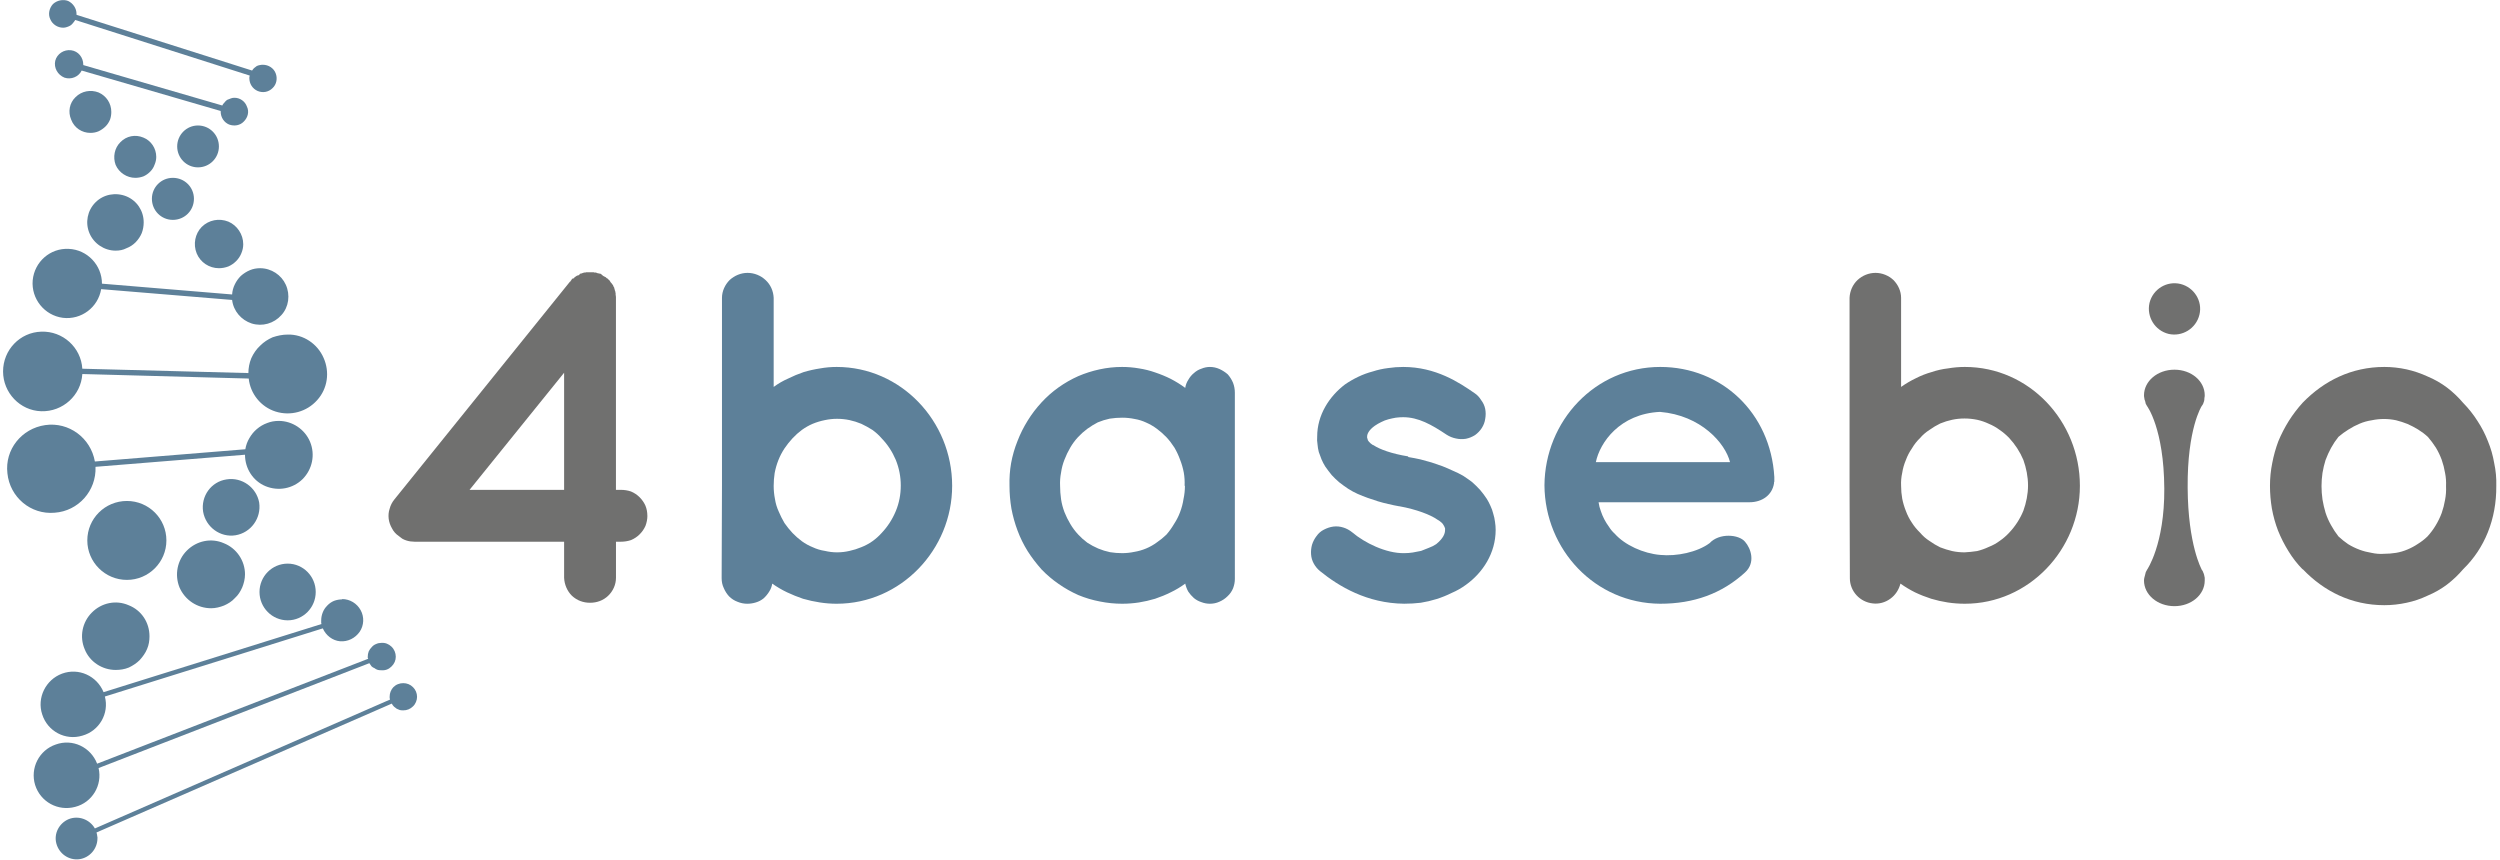
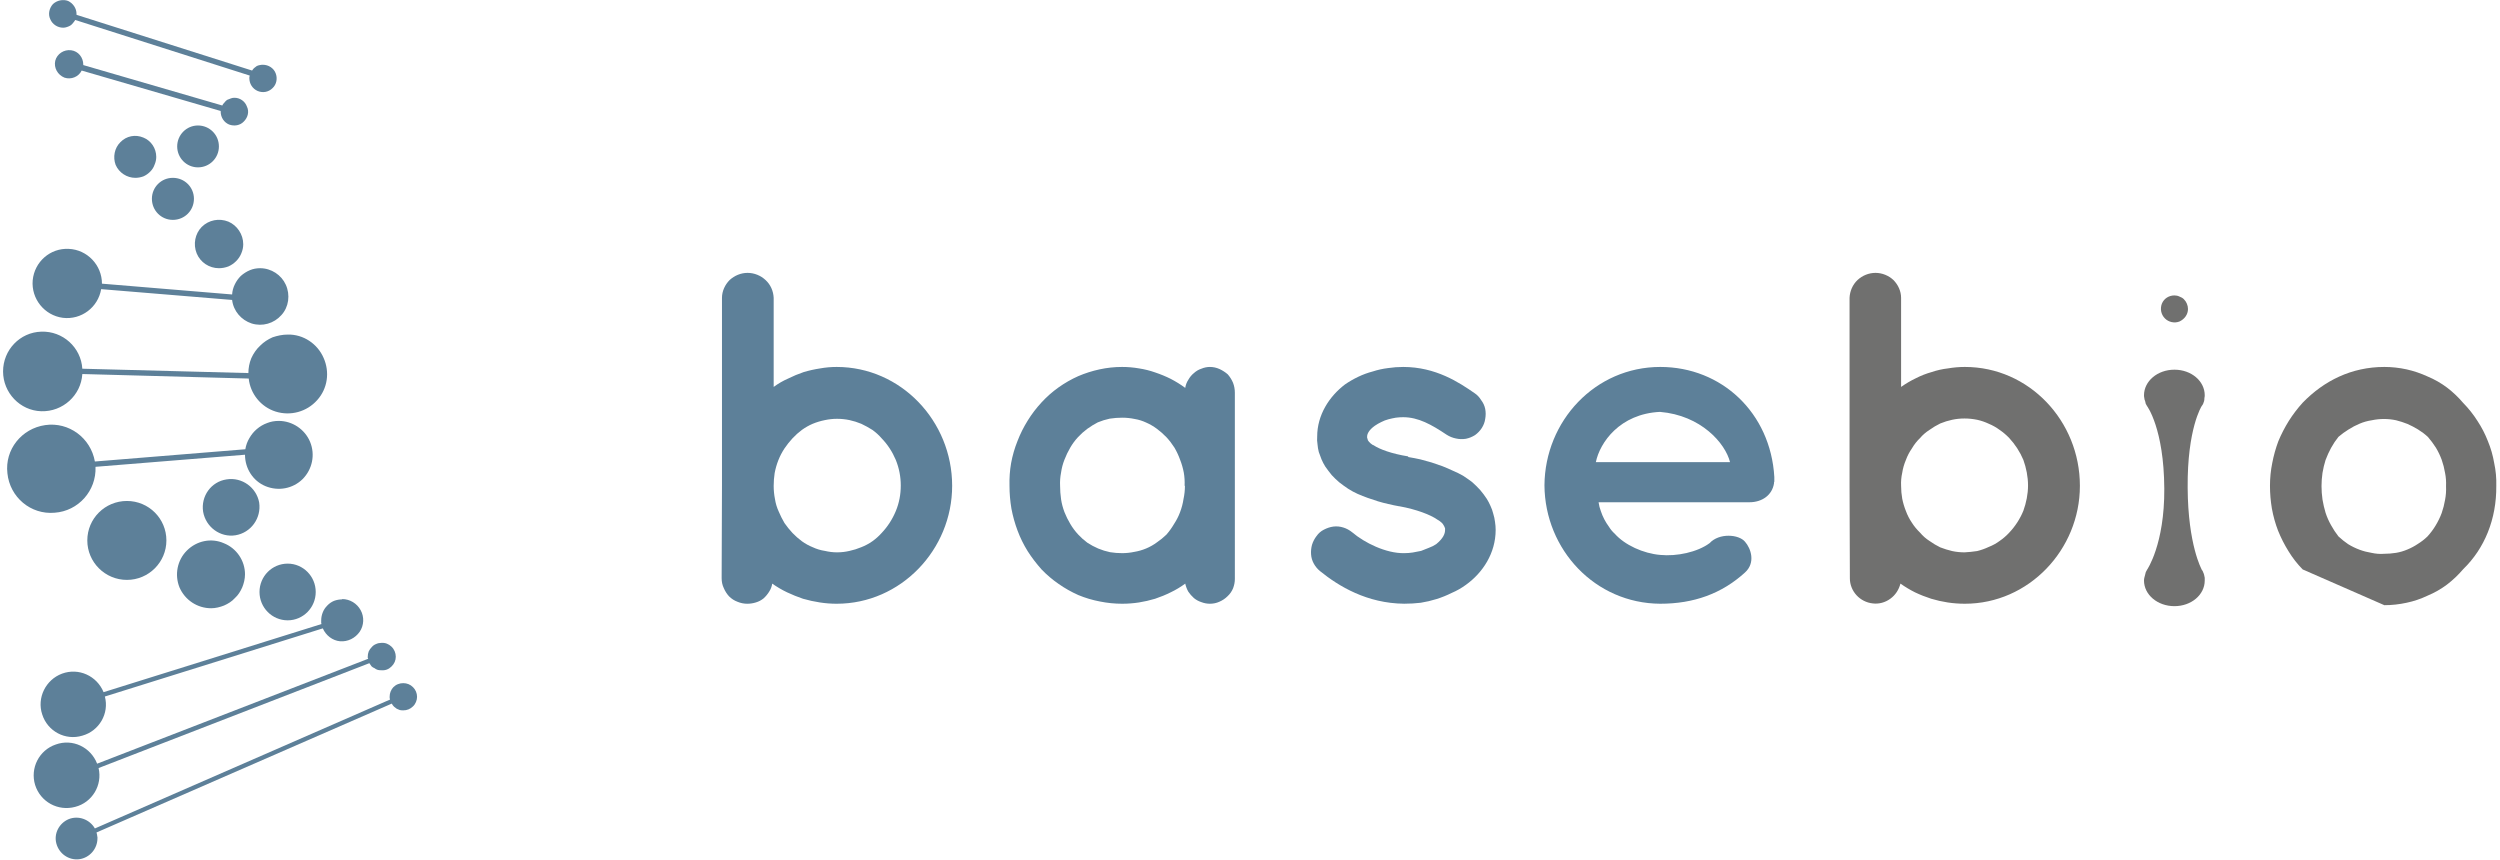
<svg xmlns="http://www.w3.org/2000/svg" version="1.2" viewBox="0 0 1552 534" width="1552" height="534">
  <style>.a{fill:#5d8099}.b{fill:#70706f}</style>
-   <path class="a" d="m69.1 69.5c0-5.4-3.1-10-7.9-12.1-4.9-1.9-10.5-0.9-14.3 2.9-3.8 3.6-4.8 9.2-2.7 14 1.9 5.1 6.7 8.2 11.9 8.2q2.8 0 5.1-1 2.3-1.1 4.1-2.8 1.9-1.8 3-4.4 0.8-2.3 0.8-4.8z" />
  <path class="a" d="m97 97.4c0-5.3-3.2-10.1-8-12-5-2.1-10.5-1-14.2 2.8-3.8 3.7-4.8 9.4-3 14.2 2.1 4.8 7 8 12.2 8q2.5 0 5-0.9 2.3-1 4.2-2.9 1.9-1.9 2.7-4.2 1.1-2.5 1.1-5z" />
  <path class="a" d="m107.3 136.5c-7.2 0-13-5.8-13-13.1 0-7.2 5.8-13 13-13 7.3 0 13.1 5.8 13.1 13 0 7.3-5.8 13.1-13.1 13.1z" />
  <path class="a" d="m146.2 332.3c-9.4 1.5-18.4-5-20.1-14.6-1.5-9.7 5-18.7 14.6-20.1 9.5-1.5 18.5 5 20.2 14.4 1.4 9.7-5.1 18.7-14.7 20.3z" />
  <path class="a" d="m151 151.6c0-6.1-3.8-11.7-9.2-14-5.7-2.3-12.2-1.1-16.6 3.3-4.1 4.2-5.4 10.7-3.1 16.4 2.3 5.6 7.8 9.2 13.8 9.2q3 0 5.9-1.1 2.7-1.2 4.8-3.3 2.1-2.1 3.2-4.8 1.2-2.8 1.2-5.7z" />
-   <path class="a" d="m92.8 395c0-8.6-5-16.2-13-19.3-7.8-3.4-16.8-1.5-22.8 4.6-5.9 5.9-7.8 14.9-4.4 22.8 3.1 7.8 10.9 12.8 19.2 12.8 2.8 0 5.5-0.4 8.2-1.5 2.5-1.2 4.8-2.7 6.7-4.6 1.9-2.1 3.6-4.4 4.6-6.9 1.1-2.5 1.5-5.2 1.5-7.9z" />
  <path class="a" d="m145.4 60.7q-1.1 0-2.1 0.4-1.3 0.5-2.3 0.9-0.9 0.6-1.7 1.7-0.9 0.8-1.3 1.8l-86.3-25.1v-0.2c0-4.6-3.1-8.4-7.5-9-4.6-0.6-8.8 2.3-9.9 6.5-1 4.4 1.5 8.8 5.7 10.5 4.2 1.4 8.8-0.5 10.7-4.4l86.3 25.1q0 0 0 0.2 0 0 0 0.2c0 3.6 2.1 6.7 5.2 8 3.2 1.2 6.9 0.6 9.2-1.9 2.5-2.5 3.4-6.1 1.9-9.2-1.2-3.4-4.4-5.5-7.7-5.5z" />
  <path class="a" d="m236.7 399.1q-1.7 0-3.2 0.7-1.6 0.6-2.7 1.9-1.2 1.2-1.9 2.7-0.6 1.6-0.6 3.3 0 0.2 0 0.2 0 0.2 0 0.5 0 0.2 0.2 0.2 0 0.2 0 0.4l-168.2 65.1c-4-10.3-15.3-15.7-25.7-11.9-10.3 3.5-16 14.6-12.8 25.1 3.3 10.5 14.2 16.5 24.9 13.6 10.5-2.7 17-13.4 14.5-24.1l168.1-65.1q0.7 1.1 1.3 1.9 0.8 0.8 1.9 1.2 0.8 0.7 2.1 1.1 1 0.2 2.1 0.2c2.5 0.2 4.6-0.6 6.3-2.3 1.8-1.7 2.7-3.8 2.7-6.1 0-2.3-0.9-4.6-2.7-6.3-1.7-1.6-3.8-2.5-6.3-2.3z" />
  <path class="a" d="m163.2 40.2q-0.9 0-1.9 0.2-1.1 0.2-1.9 0.6-0.8 0.7-1.7 1.3-0.6 0.6-1.2 1.5l-109-34.6q0-0.4 0-0.6c0-3.4-2.1-6.5-5.2-8-3.1-1.2-6.9-0.4-9.4 1.9-2.3 2.5-3.2 6.3-1.7 9.4 1.3 3.2 4.6 5.3 8 5.3q1.2 0 2.3-0.4 1-0.3 2.1-0.9 1-0.6 1.8-1.7 0.7-0.8 1.3-1.8l108.3 34.5q0 0.2 0 0.4 0 0.2-0.2 0.4 0 0.3 0 0.5 0 0.2 0 0.4c0 3.3 1.9 6.5 5.2 7.9 3.2 1.3 6.7 0.7 9.2-1.8 2.5-2.3 3.2-6.1 1.9-9.3-1.2-3.1-4.4-5.2-7.9-5.2z" />
  <path class="a" d="m250.3 424.1q-1.7 0-3.2 0.6-1.6 0.6-2.9 1.9-1 1-1.7 2.7-0.6 1.5-0.6 3.1 0 0.2 0 0.7 0 0.2 0 0.4 0 0.2 0.2 0.4 0 0.2 0 0.4l-183.2 80c-3.2-5.6-10.1-8.2-16.2-5.8-6 2.5-9.4 9-7.7 15.2 1.7 6.3 7.7 10.5 14.2 9.7 6.5-0.9 11.3-6.5 11.3-13q0-0.4 0-0.8-0.2-0.5-0.2-1.1 0-0.4-0.2-0.8 0-0.5-0.2-0.9l183.3-80q0.6 1.1 1.4 1.9 0.7 0.6 1.7 1.3 0.8 0.4 1.9 0.8 1 0.2 2.1 0.2c2.3 0 4.4-0.8 6.1-2.5 1.6-1.5 2.5-3.8 2.5-5.9 0-2.3-0.9-4.4-2.5-6-1.7-1.7-3.8-2.5-6.1-2.5z" />
  <path class="a" d="m122.9 103.9c-7.1 0-12.9-5.8-12.9-13 0-7.2 5.8-13 12.9-13 7.2 0 13 5.8 13 13 0 7.2-5.8 13-13 13z" />
  <path class="a" d="m212.4 372.1q-2.5 0-5 0.9-2.4 1-4.2 2.9-1.9 1.9-2.8 4.2-1 2.5-1 5 0 0.2 0 0.6 0 0.2 0 0.7 0 0.2 0 0.4 0.2 0.4 0.2 0.6l-135.3 42.3c-4.2-10.2-15.5-15.3-25.8-11.5-10.2 3.8-15.7 15.1-12.3 25.3 3.3 10.5 14.4 16.4 24.9 13.2 10.5-2.9 16.8-13.8 14-24.3l135.3-42.3c1.9 4.4 6.1 7.6 10.7 8 4.8 0.4 9.4-1.9 12.2-5.9 2.7-4 2.9-9.2 0.6-13.4-2.3-4.2-6.7-6.9-11.5-6.9z" />
-   <path class="a" d="m89.2 138c0-7.1-4.2-13.4-10.7-16.1-6.7-2.7-14.2-1.3-19.2 3.7-5.1 5.1-6.5 12.6-3.8 19.1 2.7 6.5 9.2 10.9 16.3 10.9 2.3 0 4.6-0.4 6.7-1.5q3.2-1.2 5.7-3.7 2.5-2.6 3.8-5.7c0.8-2.1 1.2-4.4 1.2-6.7z" />
  <path class="a" d="m178.6 385.1c-9.7 0-17.5-7.9-17.5-17.6 0-9.7 7.8-17.6 17.5-17.6 9.6 0 17.4 7.9 17.4 17.6 0 9.7-7.8 17.6-17.4 17.6z" />
  <path class="a" d="m161.5 166.5q-3.4 0-6.3 1.2-3.1 1.3-5.7 3.6-2.3 2.3-3.7 5.2-1.5 3-1.7 6.3l-80.8-6.7c0-11.5-9.1-21.1-20.6-21.6-11.5-0.6-21.3 8-22.4 19.5-1 11.5 7.3 21.8 18.7 23.3 11.5 1.4 21.9-6.5 23.8-17.8l81.3 6.7c0.8 6.9 5.7 12.5 12.1 14.6 6.7 2.1 13.9 0 18.5-5.2 4.6-5 5.6-12.6 2.7-18.9-2.7-6-9-10.2-15.9-10.2z" />
  <path class="a" d="m152.1 356.6c0-8.6-5.3-16.3-13.2-19.4-7.8-3.4-16.8-1.5-22.9 4.6-6 6-7.7 15-4.6 22.8 3.4 7.9 11.1 13 19.7 13 2.7 0 5.5-0.7 8-1.7 2.5-1.1 4.8-2.5 6.7-4.6 2.1-1.9 3.5-4.2 4.6-6.7 1-2.5 1.7-5.2 1.7-8.2z" />
  <path class="a" d="m178.7 207.7c-3.4 0-6.5 0.7-9.5 1.7-2.9 1.3-5.4 2.9-7.7 5.2-2.3 2.1-4.2 4.9-5.5 7.8-1.2 2.9-1.8 6.1-1.8 9.2l-103.1-2.7c-0.8-13.2-12.1-23.5-25.5-23-13.2 0.4-23.7 11.3-23.7 24.7 0 13.2 10.5 24.3 23.7 24.7 13.4 0.4 24.7-9.9 25.5-23.1l103.3 2.8c1 9.4 7.5 17.6 16.7 20.5 9.2 2.9 19.3 0.2 25.8-7.1 6.5-7.2 7.9-17.4 4-26.2-3.8-8.8-12.6-14.7-22.2-14.5z" />
  <path class="a" d="m78.8 360c-13.6 0-24.6-11-24.6-24.5 0-13.6 11-24.5 24.6-24.5 13.5 0 24.5 10.9 24.5 24.5 0 13.5-11 24.5-24.5 24.5z" />
  <path class="a" d="m173 261.3q-3.8 0-7.1 1.3-3.6 1.3-6.5 3.8-2.7 2.3-4.6 5.6-1.9 3.2-2.5 6.9l-93.4 7.6c-2.6-14.7-16.2-24.7-30.8-22.6-14.7 2.1-25.2 15.2-23.5 29.9 1.5 14.9 14.5 25.8 29.3 24.5 14.7-1 26-13.6 25.4-28.5-0.7-14.6 0 0 0 0l92.8-7.5c0 8.6 5 16.3 12.7 19.5 8 3.3 17 1.6 23.1-4.4 6-6.1 7.9-15.1 4.6-23.1-3.2-7.7-10.9-13-19.5-13z" />
-   <path fill-rule="evenodd" class="b" d="m401.9 320.2q0 3.1-1.2 6.3-1.3 2.9-3.6 5.2-2.3 2.3-5.4 3.6-3 1-6.3 1h-3v22.4c0 4.2-1.8 8.2-4.8 11.1-3.1 3-7.1 4.4-11.3 4.4-4.2 0-8.1-1.4-11.3-4.4-2.9-2.9-4.6-6.9-4.8-11.1v-22.4h-92.8q-1.2 0-2.7-0.2-1.3-0.2-2.5-0.6-1.3-0.4-2.5-1.1-1.1-0.8-2.1-1.6-2.8-1.9-4.2-4.7-1.7-2.9-2.1-6-0.4-3.4 0.6-6.3 0.8-3.1 2.9-5.7l109-135.2c0.4 0 0.4-0.5 0.6-0.7q0.2 0 0.2-0.2 0.2-0.2 0.2-0.4 0.2 0 0.2-0.2 0.2-0.2 0.2-0.4 0.2 0 0.4 0 0.2-0.2 0.5-0.2 0.2-0.2 0.4-0.2 0-0.3 0.2-0.5c0.2-0.2 0.8-0.6 1.2-0.8q0.3-0.2 0.5-0.2 0.2-0.2 0.4-0.2 0.2 0 0.4 0 0.2-0.2 0.4-0.2c0.2-0.7 0.6-0.9 1.3-0.9 0.2-0.2 0.8-0.2 1.7-0.6q0.2 0 0.4 0 0 0 0.2 0 0.2 0 0.4 0 0-0.2 0.2-0.2h4.8q0.2 0 0.4 0.2 0.3 0 0.5 0 0.2 0 0.4 0 0 0 0.2 0c0.4 0.4 1.2 0.4 1.9 0.6 0.2 0 0.8 0.2 1 0.2 0.7 0.7 1.3 1.1 1.5 1.3 0.4 0.2 1 0.6 1.5 0.8q0.2 0 0.2 0 0 0.2 0 0.2 0.2 0 0.2 0 0 0 0 0.3c0.2 0 0.8 0.2 0.8 0.4l1.3 1.2c0.2 0.2 0.4 0.9 0.8 1.3q0.2 0 0.2 0.2 0.2 0.2 0.4 0.4 0.2 0.2 0.2 0.4 0.3 0.2 0.5 0.5 0 0.2 0 0.2 0 0.2 0.2 0.4 0 0.2 0 0.2 0.2 0.2 0.2 0.2 0.2 0.2 0.2 0.4 0.2 0.2 0.2 0.6 0 0.3 0.2 0.5 0 0.2 0 0.4c0 0.2 0.4 0.8 0.4 1q0 0.2 0 0.5 0.2 0.2 0.2 0.6 0 0.2 0 0.4 0 0.2 0 0.4c0 0.6 0.2 0.9 0.2 1.5v119.8h3q3.3 0 6.3 1 3.1 1.3 5.4 3.6 2.3 2.3 3.6 5.2 1.2 2.9 1.2 6.3zm-51.7-88.8l-58.7 72.7h58.7z" />
  <path fill-rule="evenodd" class="a" d="m448.2 301.6v-116.7c0-4.2 1.9-8.2 4.8-11.1 3-2.7 6.9-4.4 11.1-4.4 4.2 0 8.2 1.7 11.1 4.4 3.2 2.9 4.9 6.9 5.1 11.1v55.3q4.2-3.1 9-5.2 4.6-2.3 9.6-4 5-1.5 10.3-2.3 5-0.9 10.2-0.9c39.8 0 71.7 33.5 71.7 73.8 0 39.7-31.9 73.2-71.7 73.2q-5.2 0-10.4-0.8-5.3-0.8-10.5-2.3-5-1.7-9.9-4-4.8-2.3-9.2-5.4-0.4 2.7-1.9 5-1.4 2.3-3.5 4.2-2.1 1.7-4.8 2.5-2.6 0.8-5.3 0.8-3.1 0-6-1.2-3-1.1-5.3-3.4-2.1-2.3-3.3-5.2-1.3-2.7-1.3-6.1zm32.1 0q0 4.2 0.8 8.2 0.6 4 2.3 7.7 1.5 3.6 3.6 7.2 2.3 3.3 5 6.2 2.7 2.8 5.8 5.1 3.2 2.3 6.7 3.7 3.6 1.7 7.6 2.3 3.8 0.9 7.5 0.9 4 0 7.8-0.9 3.7-0.8 7.3-2.3 3.6-1.4 6.9-3.7 3.2-2.3 5.7-5.1c3.7-3.9 6.7-8.5 8.8-13.6 2.1-5 3.1-10.4 3.1-15.9 0-5.4-1-10.7-3.1-15.9-2.1-5-5.1-9.6-8.8-13.4q-2.5-2.9-5.7-5.2-3.3-2.1-6.9-3.8-3.6-1.5-7.3-2.3-3.8-0.8-7.8-0.8-3.7 0-7.5 0.8-4 0.8-7.6 2.3-3.5 1.5-6.7 3.8-3.1 2.3-5.8 5.2-2.7 2.9-5 6.3-2.3 3.5-3.8 7.3-1.5 3.8-2.3 8-0.6 4-0.6 7.9z" />
  <path fill-rule="evenodd" class="a" d="m766.6 359.4q0 2.9-1.1 5.8-1.2 2.9-3.5 5-2.1 2.1-5.1 3.4-2.7 1.2-5.8 1.2-2.7 0-5.3-1-2.5-0.8-4.6-2.5-2.1-1.9-3.5-4-1.3-2.3-1.9-5-4.2 3.1-9 5.4-4.6 2.3-9.7 4-5 1.5-10 2.3-5.2 0.8-10.5 0.8-6.9 0-13.8-1.4-6.9-1.3-13.4-4-6.5-2.9-12.2-6.9-5.8-4-10.6-9-4.9-5.5-8.6-11.3-3.8-6.1-6.3-12.8-2.5-6.7-3.8-13.6-1.2-7.1-1.2-14.2-0.2-7.2 1-14.1 1.3-7.1 4-13.8 2.5-6.5 6.3-12.6 3.7-6 8.6-11.3 4.8-5.2 10.4-9.2 5.9-4.2 12.4-7.1 6.3-2.7 13.2-4.2 6.9-1.5 14-1.5 5.3 0 10.5 0.9 5.2 0.8 10 2.5 5.1 1.7 9.7 4 4.8 2.5 9 5.6 0.4-2.7 1.9-5 1.4-2.5 3.5-4.2 2.1-1.9 4.6-2.7 2.6-1.1 5.3-1.1 3.1 0 6 1.3 2.8 1.3 5.1 3.3 2.1 2.4 3.3 5.3 1.1 2.9 1.1 6.1zm-31.2-57.8q0.2-4.2-0.5-8.2-0.8-4.2-2.3-8-1.4-3.9-3.5-7.5-2.3-3.6-5-6.5-2.8-2.9-5.9-5.2-3.1-2.3-6.5-3.8-3.6-1.7-7.3-2.3-3.8-0.8-7.8-0.8-3.8 0-7.7 0.6-3.8 0.8-7.4 2.3-3.3 1.7-6.5 4-3.1 2.3-5.8 5.2-2.7 2.9-4.8 6.5-2.1 3.6-3.6 7.5-1.5 3.8-2.1 8-0.8 4-0.6 8.2 0 4.1 0.6 8.3 0.6 4 2.1 8 1.5 3.8 3.6 7.3 2.1 3.6 5 6.7 2.5 2.7 5.6 5 3.2 2.1 6.7 3.6 3.6 1.5 7.4 2.3 3.7 0.6 7.5 0.6 3.8 0 7.6-0.8 3.7-0.6 7.3-2.1 3.6-1.5 6.7-3.8 3.1-2.1 5.9-4.8 2.7-3.1 4.8-6.7 2.3-3.5 3.7-7.3 1.5-4 2.1-8 0.9-4.2 0.9-8.3z" />
  <path class="a" d="m817.3 332.8q1.8-2.6 4.6-4 2.9-1.5 5.8-1.9 3.2-0.4 6.3 0.6 2.9 0.9 5.5 3c7.5 6.4 20.9 13.1 32.2 12.9q2.7 0 5.3-0.4 2.5-0.4 5.2-1 2.5-0.9 4.8-1.9 2.5-0.9 4.6-2.3c4.4-3.6 5.5-6.5 5.5-8.8q0-0.4 0-0.9 0-0.4-0.2-0.6-0.3-0.4-0.3-0.8-0.2-0.4-0.4-0.6c-0.4-0.9-1.4-2.1-4-3.6-4.1-2.9-12.9-6.3-23.4-8.2h-0.2q-3.4-0.6-6.7-1.4-3.2-0.7-6.5-1.7-3.2-1.1-6.3-2.1-3.1-1.1-6.3-2.5-2.9-1.3-5.9-3.2-2.7-1.8-5.4-3.9-2.5-2.1-4.8-4.6-2.1-2.6-4-5.3-1.3-2.1-2.3-4.4-0.8-2.3-1.7-4.6-0.6-2.3-0.8-4.8-0.4-2.3-0.2-4.8c0-13.4 7.5-24.9 17.2-32.3q3.9-2.7 8.3-4.8 4.4-2.1 9-3.3 4.6-1.5 9.5-2.1 4.6-0.7 9.4-0.7c20.3 0 34.8 9.7 44.2 16.2q2.5 1.6 4.2 4.4 1.9 2.5 2.5 5.4 0.6 3.1 0 6.3-0.4 2.9-2.1 5.6-1.7 2.6-4.2 4.4-2.7 1.7-5.7 2.3-3.1 0.5-6.2-0.2-3-0.6-5.7-2.3c-9.4-6.3-17.6-10.9-27-10.9q-2.3 0-4.6 0.3-2.3 0.4-4.6 1-2.3 0.6-4.4 1.7-2.1 1-4 2.3c-3.8 2.7-4.8 5.2-4.8 6.7q0 0.4 0 0.6 0 0.4 0.2 0.6 0 0.5 0.2 0.7 0 0.4 0.2 0.6 0.4 0.4 0.6 0.8 0.5 0.4 0.9 0.9 0.4 0.4 0.8 0.6 0.4 0.4 1.1 0.6c3.7 2.5 11.3 5.3 21.3 6.9l0.4 0.5h0.2q3.6 0.6 7.2 1.4 3.3 0.9 6.9 1.9 3.3 1.1 6.7 2.3 3.3 1.3 6.7 2.9 3.1 1.3 6.1 3 2.9 1.9 5.6 3.9 2.7 2.4 5 4.9 2.3 2.7 4.2 5.6 1.3 2.1 2.3 4.4 1.1 2.3 1.7 4.8 0.8 2.5 1.1 5.1 0.4 2.5 0.4 5c0 14.4-8 26.6-18.5 34.1q-4.1 3-8.8 5-4.6 2.3-9.4 3.8-4.8 1.5-9.8 2.3-5 0.6-10.3 0.6c-23-0.2-40.6-10.8-52.3-20.3q-2.3-1.9-3.8-4.6-1.5-2.7-1.7-5.8-0.2-3 0.6-5.9 0.9-2.9 2.8-5.4z" />
  <path fill-rule="evenodd" class="a" d="m958.8 301.3c0.3-40 31.5-73.5 71.9-73.5 38.1 0 68.5 28.5 70.8 68.3 0 0.1 0 1.8 0 2.1q0 0.2 0 0.6 0 0.4-0.2 0.7 0 0.4 0 0.6c-1.1 7.1-7.2 11.7-15.3 11.7h-93.6q0.4 2.9 1.4 5.5 0.9 2.7 2.1 5 1.3 2.5 3 4.8 1.4 2.3 3.5 4.2c6.3 7.1 17.8 12.3 28.3 13.2 10.3 1 23-1.7 30.6-7.3 6-6.5 18.2-5.5 22-0.9 3.7 4.2 6.7 13 0 19.1-14.5 13.2-31.9 19.4-52.6 19.4-40.4-0.2-71.6-33.5-71.9-73.5zm31.9-14.4h83.3c-2.9-11.7-18-29.1-43.5-31.2-24.9 1.2-37.3 19-39.8 31.2z" />
  <path fill-rule="evenodd" class="b" d="m1148.2 301.6v-116.7c0.2-4.2 1.9-8.2 5-11.1 2.9-2.7 6.9-4.4 11.1-4.4 4.2 0 8.2 1.7 11.1 4.4 2.9 2.9 4.8 6.9 4.8 11.1v55.3q4.4-3.1 9.2-5.4 4.7-2.4 9.7-3.8 5-1.7 10.2-2.3 5.3-0.9 10.5-0.9c39.8 0 71.4 33.5 71.4 73.8 0 39.7-31.8 73.2-71.4 73.2q-5.4 0-10.7-0.8-5.2-0.8-10.2-2.3-5.3-1.7-10.1-4-4.6-2.3-9-5.4c-1 3.8-3.1 7.1-6.3 9.4-3.1 2.3-7.1 3.4-10.9 2.9-3.9-0.4-7.5-2.3-10-5-2.7-2.9-4.2-6.7-4.2-10.5zm32 0q0 4 0.7 8 0.8 4 2.3 7.7 1.4 3.8 3.7 7.2 2.1 3.3 5.1 6.2 2.5 3 5.8 5.1 3.2 2.3 6.7 4 3.6 1.4 7.4 2.3 3.7 0.8 7.7 0.8 3.8-0.2 7.8-0.8 3.7-0.9 7.3-2.6 3.6-1.4 6.7-3.7 3.1-2.1 5.9-5.1c3.7-3.9 6.7-8.5 8.8-13.6 1.8-5 2.9-10.4 2.9-15.7 0-5.4-1.1-10.9-2.9-15.9-2.1-5-5.1-9.6-8.8-13.6q-2.8-2.9-5.9-5-3.1-2.3-6.7-3.8-3.6-1.7-7.3-2.5-4-0.8-7.8-0.8-4 0-7.7 0.8-3.8 0.8-7.4 2.3-3.5 1.7-6.7 4-3.3 2.1-5.8 5-3 2.9-5.1 6.5-2.3 3.3-3.7 7.1-1.7 4-2.3 8-0.9 4-0.7 8.1z" />
-   <path fill-rule="evenodd" class="b" d="m1429.5 353.5q-5.1-5.2-8.8-11.3-3.8-6.1-6.5-12.8-2.5-6.5-3.8-13.6-1.2-7.1-1.2-14.2 0-7.2 1.4-14.1 1.3-6.9 3.8-13.6 2.7-6.5 6.5-12.6 3.8-6 8.6-11.3c13.2-13.6 30.3-22.2 50.7-22.2q6.9 0 13.8 1.5 6.7 1.5 13 4.4 6.5 2.7 12.1 6.9 5.5 4.2 10.1 9.6 5 5.1 8.8 11.1 3.9 5.9 6.5 12.6 2.7 6.5 3.9 13.6 1.5 6.9 1.3 14.1c0.2 20.7-7.3 38.9-20.5 51.7q-4.6 5.4-10.1 9.6-5.6 4.2-12.1 6.9-6.3 3-13 4.4-6.9 1.5-13.8 1.5c-20.4 0-37.5-8.6-50.7-22.4zm11.7-51.7q0 4.1 0.6 8.3 0.7 4.2 1.9 8.2 1.3 4 3.4 7.7 2.1 3.8 4.6 7 2.9 2.7 6 4.8 3.4 2.1 7.2 3.5 3.5 1.3 7.3 1.9 4 0.9 7.8 0.6 3.7 0 7.5-0.6 3.6-0.6 7.1-2.1 3.4-1.4 6.5-3.5 3.1-1.9 5.9-4.6 2.9-3.2 5-6.7 2.3-3.8 3.8-7.8 1.4-4 2.1-8.2 0.8-4.1 0.6-8.5 0.2-4.2-0.6-8.2-0.7-4.2-2.1-8.2-1.5-4-3.6-7.5-2.3-3.6-5-6.7-2.7-2.5-6.1-4.6-3.1-1.9-6.5-3.4-3.5-1.4-7.1-2.3-3.8-0.8-7.5-0.8-3.8 0-7.6 0.8-4 0.6-7.5 2.1-3.6 1.5-6.9 3.6-3.4 2.1-6.3 4.6-2.5 3.1-4.6 6.9-1.9 3.5-3.4 7.5-1.2 3.8-1.9 8-0.6 4.2-0.6 8.2z" />
+   <path fill-rule="evenodd" class="b" d="m1429.5 353.5q-5.1-5.2-8.8-11.3-3.8-6.1-6.5-12.8-2.5-6.5-3.8-13.6-1.2-7.1-1.2-14.2 0-7.2 1.4-14.1 1.3-6.9 3.8-13.6 2.7-6.5 6.5-12.6 3.8-6 8.6-11.3c13.2-13.6 30.3-22.2 50.7-22.2q6.9 0 13.8 1.5 6.7 1.5 13 4.4 6.5 2.7 12.1 6.9 5.5 4.2 10.1 9.6 5 5.1 8.8 11.1 3.9 5.9 6.5 12.6 2.7 6.5 3.9 13.6 1.5 6.9 1.3 14.1c0.2 20.7-7.3 38.9-20.5 51.7q-4.6 5.4-10.1 9.6-5.6 4.2-12.1 6.9-6.3 3-13 4.4-6.9 1.5-13.8 1.5zm11.7-51.7q0 4.1 0.6 8.3 0.7 4.2 1.9 8.2 1.3 4 3.4 7.7 2.1 3.8 4.6 7 2.9 2.7 6 4.8 3.4 2.1 7.2 3.5 3.5 1.3 7.3 1.9 4 0.9 7.8 0.6 3.7 0 7.5-0.6 3.6-0.6 7.1-2.1 3.4-1.4 6.5-3.5 3.1-1.9 5.9-4.6 2.9-3.2 5-6.7 2.3-3.8 3.8-7.8 1.4-4 2.1-8.2 0.8-4.1 0.6-8.5 0.2-4.2-0.6-8.2-0.7-4.2-2.1-8.2-1.5-4-3.6-7.5-2.3-3.6-5-6.7-2.7-2.5-6.1-4.6-3.1-1.9-6.5-3.4-3.5-1.4-7.1-2.3-3.8-0.8-7.5-0.8-3.8 0-7.6 0.8-4 0.6-7.5 2.1-3.6 1.5-6.9 3.6-3.4 2.1-6.3 4.6-2.5 3.1-4.6 6.9-1.9 3.5-3.4 7.5-1.2 3.8-1.9 8-0.6 4.2-0.6 8.2z" />
  <path class="b" d="m1358.3 191.8c0 3.4-2.1 6.3-5.3 7.8-3.1 1.2-6.7 0.4-9-1.9-2.5-2.5-3.1-6.1-1.9-9.2 1.3-3.2 4.4-5.1 7.8-5.1q1.7 0 3.1 0.7 1.7 0.6 2.7 1.6 1.3 1.3 1.9 2.8 0.7 1.6 0.7 3.3z" />
  <path class="b" d="m1366.8 353.5c0 0-8.5-15.1-8.7-50.7-0.3-36.8 8.7-50.7 8.7-50.7q0.5-0.6 0.9-1.4 0.4-0.9 0.6-1.7 0.2-0.8 0.2-1.9 0.2-0.8 0.2-1.7c0-8.8-8.3-15.9-18.8-15.9-10.5 0-18.9 7.1-18.9 15.9q0 0.9 0.2 1.7 0 0.8 0.5 1.9 0.2 0.8 0.4 1.7 0.4 0.8 0.8 1.4c0 0 10.5 13.9 10.7 51.3 0.2 34.6-10.7 50.3-10.7 50.3q-0.4 0.6-0.8 1.5-0.2 0.8-0.4 1.6-0.2 0.9-0.5 1.9-0.2 0.9-0.2 1.7c0 8.8 8.4 15.9 18.9 15.9 10.5 0 18.8-7.1 18.8-15.9q0-0.8 0-1.7-0.2-1-0.4-1.9-0.2-0.8-0.6-1.6-0.2-0.9-0.9-1.5z" />
-   <path class="b" d="m1365.4 195.4c-2.1 8.6-10.7 13.8-19.1 11.9-8.6-2.1-13.8-10.7-11.9-19.2 2.1-8.6 10.7-13.9 19.3-11.8 8.3 2.1 13.8 10.5 11.7 19.1z" />
</svg>